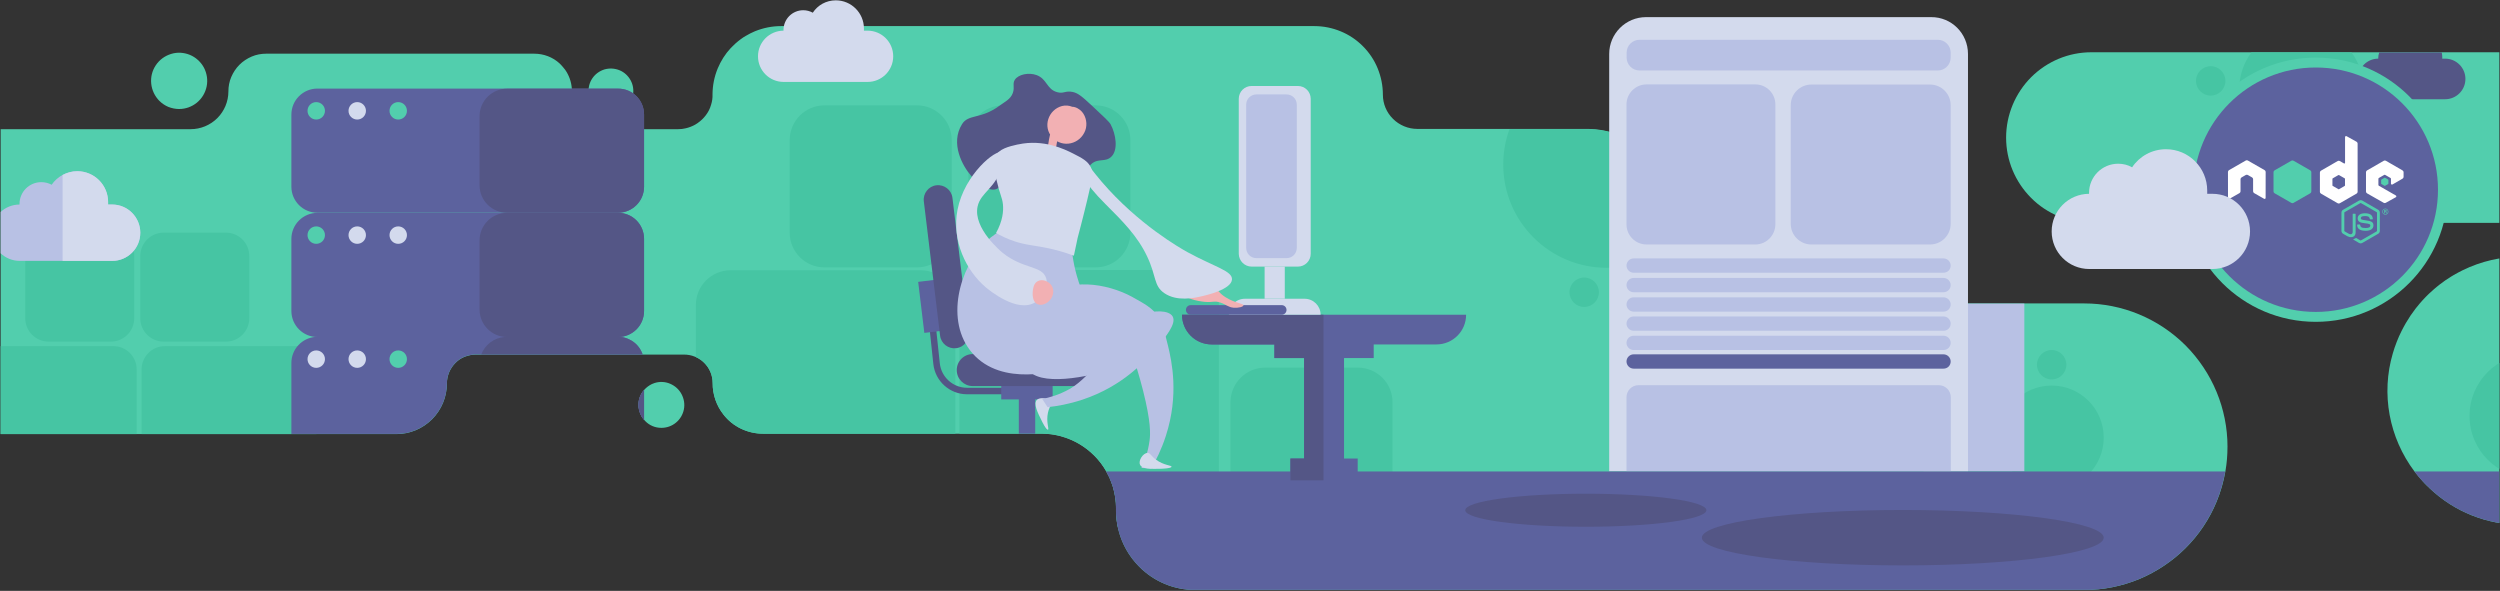
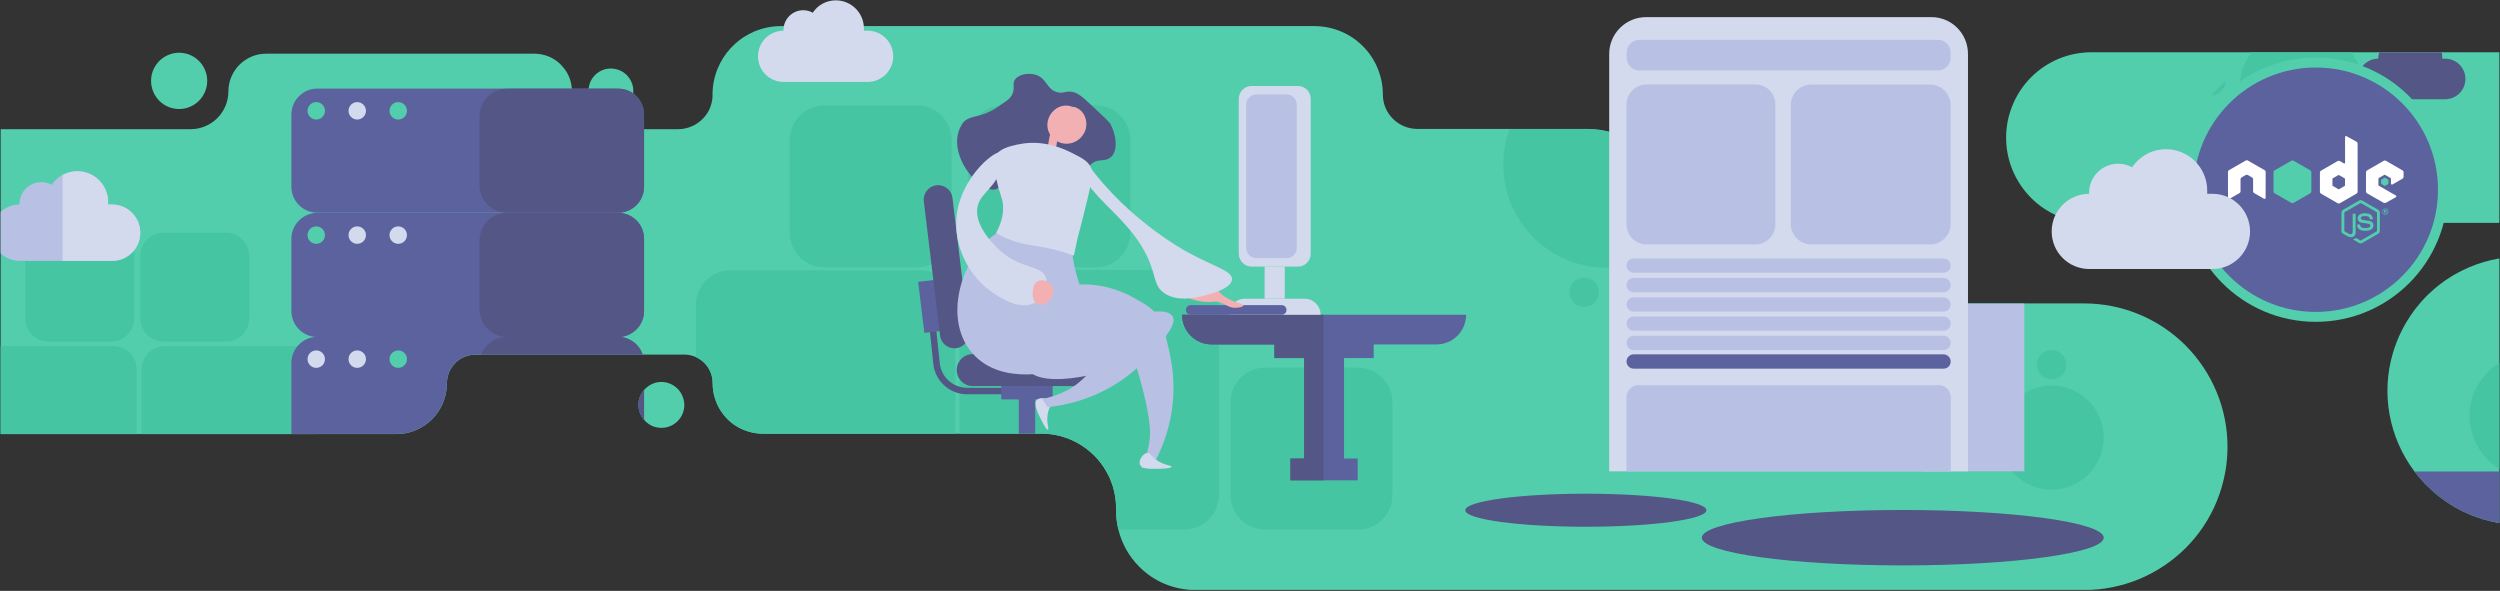
<svg xmlns="http://www.w3.org/2000/svg" id="uuid-8ff31099-6c3a-424e-8013-55f0d7dc0143" viewBox="0 0 1921 454">
  <rect x="0" y="0" width="1921" height="454" fill="#333333" stroke="none" />
  <defs>
    <clipPath id="uuid-18ad0ee9-d28b-4842-9b26-49ebe2d74144">
      <rect x=".5" y=".259" width="1920" height="453" style="fill:none; stroke-width:0px;" />
    </clipPath>
  </defs>
  <g style="clip-path:url(#uuid-18ad0ee9-d28b-4842-9b26-49ebe2d74144);">
    <path d="m1711.6,343.26c0,6.4-.5,12.7-1.6,18.9-1.4,7.9-3.6,15.7-6.7,23.2-5.5,13.4-13.6,25.5-23.8,35.7s-22.4,18.3-35.7,23.9c-13.4,5.5-27.7,8.4-42.1,8.4h-683.2c-16.2,0-31.7-6.4-43.1-17.9-7.9-7.9-13.4-17.7-16-28.4-1.2-4.8-1.8-9.8-1.8-14.8v-1.6c0-5.6-.8-11.1-2.4-16.5,0-.1-.1-.2-.1-.3-.2-.6-.4-1.2-.6-1.8-.4-1.2-.8-2.3-1.3-3.4-.2-.6-.5-1.1-.7-1.7-.2-.4-.4-.8-.6-1.2-.6-1.2-1.2-2.4-1.9-3.6-5-8.8-12.3-16.1-21.1-21.2-3.3-1.9-6.8-3.5-10.4-4.7-2.8-1-5.7-1.7-8.6-2.2-1.6-.3-3.3-.5-4.9-.6s-3.2-.2-4.9-.2h-213.7c-5.9,0-11.6-1.3-16.9-3.8s-9.9-6.2-13.5-10.8c-5.5-6.9-8.5-15.6-8.4-24.4,0-2.9-.6-5.8-1.7-8.4-1.1-2.7-2.8-5.1-4.8-7.1-1.8-1.8-4-3.3-6.4-4.4-.2-.1-.5-.2-.8-.3-2.7-1.1-5.5-1.6-8.4-1.6h-159.8c-2.9,0-5.7.6-8.4,1.6-.1,0-.2.1-.3.1-2.7,1.1-5.1,2.7-7.1,4.8-2.1,2.1-3.7,4.5-4.8,7.2-1.1,2.7-1.7,5.6-1.7,8.5,0,10.3-4.1,20.2-11.4,27.5-7.3,7.3-17.1,11.4-27.4,11.4H.5V99.26h146c7.7,0,15.1-3.1,20.5-8.5s8.5-12.8,8.5-20.5c0-3.8.7-7.6,2.2-11.1s3.6-6.7,6.3-9.4c2.7-2.7,5.9-4.8,9.4-6.3s7.3-2.2,11.1-2.2h206c7.2,0,14.2,2.6,19.5,7.5.4.3.7.6,1,1,1,1.1,2,2.2,2.9,3.4.1.2.3.4.4.5,3,4.3,4.7,9.2,5.1,14.4v.1c.1.7.1,1.5.1,2.2,0,1.8.2,3.5.5,5.2,2.5,13.5,14.8,23.7,29.1,23.7h52c2,0,4-.2,5.9-.7,2.6-.6,5.1-1.6,7.4-2.9,0,0,.1,0,.1-.1.4-.2.9-.5,1.3-.8,3.1-2.1,5.8-4.8,7.8-8,.8-1.2,1.4-2.5,2-3.9.3-.8.6-1.6.8-2.4.8-2.5,1.2-5.1,1.1-7.8,0-6.9,1.4-13.8,4-20.1,2.4-5.7,5.7-11,9.9-15.5l1.5-1.5c.8-.8,1.7-1.6,2.5-2.4,1.3-1.1,2.6-2.2,4-3.2,1.2-.9,2.4-1.7,3.7-2.4,2.2-1.3,4.5-2.5,6.9-3.5,6.4-2.6,13.2-4,20.1-4h409.9c6.9,0,13.8,1.4,20.1,4,6.4,2.6,12.2,6.5,17.1,11.4,4.9,4.9,8.8,10.7,11.4,17.1,2.6,6.4,4,13.2,4,20.2s2.8,13.7,7.8,18.6c4.9,4.9,11.7,7.7,18.6,7.7h130.5c8.8,0,17.6,1.7,25.7,5.1,8.2,3.4,15.6,8.3,21.8,14.6,6.2,6.3,11.2,13.7,14.5,21.9s5,16.9,5,25.8c0,6.1.8,12,2.3,17.7,6,21.9,23.3,39.3,45.1,46,6.5,2,13.2,3,19.9,3h247.7c29.2,0,57.1,11.6,77.8,32.2,20.7,20.8,32.3,48.7,32.3,77.9Z" style="fill:#52cead; stroke-width:0px;" />
    <path d="m642.244.259c11.9,0,21.6,9.7,21.6,21.6v1.7h2.8c10.9,0,19.7,8.8,19.7,19.7s-8.8,19.7-19.7,19.7h-64.5c-10.9,0-19.7-8.8-19.7-19.7,0-10.8,8.7-19.6,19.6-19.7v-.5c0-8.4,6.8-15.2,15.2-15.2,2.6,0,5.1.7,7.3,1.9,3.8-5.8,10.3-9.5,17.7-9.5Z" style="fill:#d3daed; fill-rule:evenodd; stroke-width:0px;" />
    <path d="m1970.5,40.261v131h-363.5c-8.6,0-17.1-1.7-25.1-5-7.9-3.3-15.2-8.1-21.2-14.2-6.1-6.1-10.9-13.3-14.2-21.2-3.3-7.9-5-16.5-5-25.1s1.7-17.1,5-25.1c3.3-7.9,8.1-15.2,14.2-21.3,6.1-6.1,13.3-10.9,21.2-14.2,7.9-3.3,16.5-5,25.1-5h363.5v.1Z" style="fill:#52cead; stroke-width:0px;" />
    <path d="m1970.5,197.261v206h-33c-26.2.1-51.4-9.9-70.4-27.9-.4-.4-.8-.8-1.2-1.2-.4-.4-.8-.7-1.2-1.1-1.1-1.1-2.2-2.2-3.2-3.4-2.2-2.4-4.3-4.9-6.3-7.5-9.6-12.8-16.1-27.6-19-43.3-2.9-15.7-2.1-31.9,2.4-47.2.9-3.1,1.9-6.1,3.1-9.1,1.1-2.8,2.3-5.6,3.7-8.3.4-.9.9-1.8,1.4-2.7.6-1.1,1.2-2.3,1.9-3.4,2.2-3.8,4.7-7.5,7.4-11,1-1.3,2-2.5,3.1-3.8,3-3.5,6.2-6.9,9.7-9.9.4-.3.8-.7,1.1-1,1.5-1.3,3-2.6,4.6-3.8,2.8-2.2,5.7-4.2,8.8-6.1.6-.4,1.3-.8,2-1.2,2.3-1.3,4.6-2.6,6.9-3.7,14.1-6.9,29.6-10.5,45.3-10.5h32.9v.1Z" style="fill:#52cead; stroke-width:0px;" />
    <path d="m1355.4,212.76c10.3,0,20.2-3.8,27.9-10.8,7.6-6.9,12.4-16.4,13.4-26.7,1-10.2-1.8-20.5-8-28.8-6.1-8.3-15.1-14-25.2-16s-20.6-.2-29.4,5.1c-8.8,5.3-15.4,13.7-18.4,23.5-3,9.9-2.2,20.5,2.2,29.8s12.1,16.6,21.6,20.6c5.1,2.2,10.5,3.3,15.9,3.3Z" style="fill:#52cead; stroke-width:0px;" />
    <path d="m469.401,87.059c4,0,7.8-1.4,10.9-3.9s5.2-6,6-9.9c.8-3.9.2-8-1.7-11.5-1.9-3.5-4.9-6.3-8.6-7.8-3.7-1.5-7.8-1.7-11.6-.6-3.8,1.2-7.1,3.6-9.3,6.9-2.2,3.3-3.2,7.3-2.8,11.2.4,4,2.1,7.7,5,10.5,3.2,3.3,7.5,5.1,12.1,5.1Z" style="fill:#52cead; stroke-width:0px;" />
    <path d="m1430.5,212.761c4.1,0,8-1.4,11.2-4,3.1-2.6,5.3-6.2,6.1-10.2.8-4,.2-8.1-1.7-11.7-1.9-3.6-5-6.4-8.8-8-3.8-1.6-7.9-1.8-11.8-.6s-7.3,3.7-9.5,7.1c-2.3,3.4-3.3,7.4-2.9,11.5.4,4,2.2,7.8,5.1,10.7,1.6,1.6,3.6,2.9,5.7,3.8,2,.9,4.3,1.4,6.6,1.4Z" style="fill:#52cead; stroke-width:0px;" />
    <path d="m525.499,314.561c-.8,4-2.9,7.6-6.1,10.2-3.1,2.6-7.1,4-11.2,4-4.7,0-9.1-1.8-12.4-5.2-.3-.3-.6-.6-.8-.9-.2-.3-.5-.5-.7-.8-2-2.6-3.2-5.7-3.6-9-.4-4,.6-8.1,2.9-11.5.4-.6.9-1.2,1.4-1.8,1.7-1.9,3.7-3.4,6-4.5.7-.3,1.4-.6,2.1-.8,3.9-1.2,8.1-1,11.8.6,3.8,1.6,6.9,4.4,8.8,8,1.9,3.6,2.6,7.7,1.8,11.7Z" style="fill:#52cead; stroke-width:0px;" />
    <path d="m137.6,83.761c5,0,9.8-1.7,13.7-4.9,3.9-3.2,6.5-7.6,7.5-12.5,1-4.9.2-10-2.1-14.4-2.4-4.4-6.2-7.9-10.8-9.8-4.6-1.9-9.8-2.2-14.5-.7-4.8,1.5-8.9,4.5-11.7,8.7-2.8,4.2-4,9.1-3.5,14.1s2.7,9.6,6.2,13.2c2,2,4.4,3.6,7,4.7,2.6,1,5.4,1.6,8.2,1.6Z" style="fill:#52cead; stroke-width:0px;" />
    <path d="m1288.8,184.259c-14.2,13.3-33.3,21.5-54.3,21.5-43.8,0-79.4-35.5-79.4-79.4,0-9.5,1.7-18.7,4.8-27.1h59.5c8.8,0,17.6,1.7,25.7,5.1,8.2,3.4,15.6,8.3,21.8,14.6,6.2,6.3,11.2,13.7,14.5,21.9,3.3,8.2,5,16.9,5,25.8.1,6.1.9,12,2.4,17.6Z" style="fill:#46c5a3; fill-rule:evenodd; stroke-width:0px;" />
    <path d="m1262.7,261.958c12.43,0,22.5-10.074,22.5-22.5s-10.07-22.5-22.5-22.5c-12.42,0-22.5,10.074-22.5,22.5s10.08,22.5,22.5,22.5Z" style="fill:#46c5a3; stroke-width:0px;" />
    <path d="m1970.5,279.06v81c-7.3,4.6-15.9,7.2-25.2,7.2-26.3,0-47.7-21.3-47.7-47.7,0-26.3,21.4-47.7,47.7-47.7,9.3,0,17.9,2.6,25.2,7.2Z" style="fill:#46c5a3; fill-rule:evenodd; stroke-width:0px;" />
    <path d="m1217.3,235.859c6.24,0,11.3-5.059,11.3-11.3s-5.06-11.3-11.3-11.3-11.3,5.059-11.3,11.3,5.06,11.3,11.3,11.3Z" style="fill:#46c5a3; stroke-width:0px;" />
    <path d="m1576.5,291.558c6.24,0,11.3-5.059,11.3-11.3s-5.06-11.3-11.3-11.3-11.3,5.059-11.3,11.3,5.06,11.3,11.3,11.3Z" style="fill:#46c5a3; stroke-width:0px;" />
-     <path d="m1698.7,73.46c6.24,0,11.3-5.059,11.3-11.3s-5.06-11.3-11.3-11.3-11.3,5.059-11.3,11.3,5.06,11.3,11.3,11.3Z" style="fill:#46c5a3; stroke-width:0px;" />
+     <path d="m1698.7,73.46c6.24,0,11.3-5.059,11.3-11.3Z" style="fill:#46c5a3; stroke-width:0px;" />
    <path d="m1816.2,68.659c0,26.4-21.4,47.8-47.8,47.8s-47.8-21.4-47.8-47.8c0-10.6,3.5-20.5,9.4-28.4h76.9c5.8,7.9,9.3,17.8,9.3,28.4Z" style="fill:#46c5a3; fill-rule:evenodd; stroke-width:0px;" />
    <path d="m1576.5,376.259c22.09,0,40-17.909,40-40s-17.91-40-40-40-40,17.908-40,40,17.91,40,40,40Z" style="fill:#46c5a3; stroke-width:0px;" />
    <path d="m734.099,234.262v99h-147.7c-5.9,0-11.6-1.3-16.9-3.8-5.3-2.5-9.9-6.2-13.5-10.8-5.5-6.9-8.5-15.6-8.4-24.4,0-2.9-.6-5.8-1.7-8.4-1.1-2.7-2.8-5.1-4.8-7.1-1.8-1.8-4-3.3-6.4-4.4v-40c0-14.8,12-26.7,26.7-26.7h146c14.7-.1,26.7,11.9,26.7,26.6Z" style="fill:#46c5a3; stroke-width:0px;" />
    <path d="m105.023,333.56H.496v-67.578h86.568c9.888-.067,17.959,8.004,17.959,17.892v49.686Z" style="fill:#46c5a3; stroke-width:0px;" />
    <path d="m108.792,333.56h134.375v-67.578h-116.416c-9.888-.067-17.959,8.004-17.959,17.892v49.686Z" style="fill:#46c5a3; stroke-width:0px;" />
    <path d="m936.599,234.262v146c0,14.8-12,26.7-26.7,26.7h-50.5c-1.2-4.8-1.8-9.8-1.8-14.8v-1.6c0-5.6-.8-11.1-2.4-16.5,0-.1-.1-.2-.1-.3-.2-.6-.4-1.2-.6-1.8-.4-1.2-.8-2.3-1.3-3.4-.2-.6-.5-1.1-.7-1.7-.2-.4-.4-.8-.6-1.2-.6-1.2-1.2-2.4-1.9-3.6-5-8.8-12.3-16.1-21.1-21.2s-18.7-7.7-28.8-7.7h-62.9v-99c0-14.8,12-26.7,26.7-26.7h146c14.7.1,26.7,12.1,26.7,26.8Z" style="fill:#46c5a3; stroke-width:0px;" />
    <path d="m1043.3,282.462h-71.1c-14.8,0-26.7,12-26.7,26.7v71.1c0,14.8,12,26.7,26.7,26.7h71.1c14.8,0,26.7-12,26.7-26.7v-71.1c.1-14.8-11.9-26.7-26.7-26.7Z" style="fill:#46c5a3; stroke-width:0px;" />
    <path d="m841.898,80.962h-71.1c-14.8,0-26.7,12-26.7,26.7v71.1c0,14.8,12,26.7,26.7,26.7h71.1c14.8,0,26.7-12,26.7-26.7v-71.1c0-14.7-11.9-26.7-26.7-26.7Z" style="fill:#46c5a3; stroke-width:0px;" />
    <path d="m704.601,80.962h-71.1c-14.8,0-26.7,12-26.7,26.7v71.1c0,14.8,12,26.7,26.7,26.7h71.1c14.8,0,26.7-12,26.7-26.7v-71.1c0-14.7-11.9-26.7-26.7-26.7Z" style="fill:#46c5a3; stroke-width:0px;" />
    <path d="m85.184,178.759h-47.823c-9.955,0-17.959,8.071-17.959,17.959v47.823c0,9.955,8.071,17.959,17.959,17.959h47.823c9.955,0,17.959-8.071,17.959-17.959v-47.823c0-9.888-8.004-17.959-17.959-17.959Z" style="fill:#46c5a3; stroke-width:0px;" />
    <path d="m173.583,178.759h-47.824c-9.954,0-17.959,8.071-17.959,17.959v47.823c0,9.955,8.072,17.959,17.959,17.959h47.824c9.955,0,17.959-8.071,17.959-17.959v-47.823c0-9.888-8.004-17.959-17.959-17.959Z" style="fill:#46c5a3; stroke-width:0px;" />
    <path d="m107.798,178.863c0,12-9.7,21.6-21.6,21.6H15.198c-5.7,0-10.8-2.2-14.7-5.8v-31.8c3.8-3.5,8.9-5.7,14.5-5.7v-.5c0-9.2,7.5-16.7,16.7-16.7,2.9,0,5.6.7,8,2,2.1-3.1,5-5.7,8.3-7.5,3.4-1.8,7.2-2.9,11.3-2.9,13.1,0,23.7,10.6,23.7,23.7v1.9h3.1c12,0,21.7,9.7,21.7,21.7Z" style="fill:#b8c1e4; fill-rule:evenodd; stroke-width:0px;" />
    <path d="m107.798,178.863c0,11.9-9.7,21.6-21.6,21.6h-38.1v-66c3.4-1.8,7.2-2.9,11.3-2.9,13.1,0,23.7,10.6,23.7,23.7v1.9h3.1c11.9,0,21.6,9.7,21.6,21.7Z" style="fill:#d3daed; fill-rule:evenodd; stroke-width:0px;" />
    <path d="m493.798,272.359h-128.1c-2.9,0-5.7.6-8.4,1.6-.1,0-.2.1-.3.1-2.7,1.1-5.1,2.7-7.1,4.8-2.1,2.1-3.7,4.5-4.8,7.2-1.1,2.7-1.7,5.6-1.7,8.5,0,10.3-4.1,20.2-11.4,27.5-7.3,7.3-17.1,11.4-27.4,11.4h-80.7v-54.6c0-10.6,8.3-19.3,18.7-20,.4,0,.9-.1,1.3-.1h231c.4,0,.9,0,1.3.1h.7c2.4.2,4.7.9,6.8,2,4.8,2.3,8.4,6.5,10.1,11.5Z" style="fill:#5c629e; stroke-width:0px;" />
    <path d="m494.898,299.56v23.1c-.2-.3-.5-.5-.7-.8-2-2.6-3.2-5.7-3.6-9-.4-4,.6-8.1,2.9-11.5.5-.6.9-1.2,1.4-1.8Z" style="fill:#5c629e; stroke-width:0px;" />
    <path d="m242.997,282.659c3.7,0,6.7-3,6.7-6.7s-3-6.7-6.7-6.7-6.7,3-6.7,6.7,3,6.7,6.7,6.7Z" style="fill:#d3daed; stroke-width:0px;" />
    <path d="m274.497,282.659c3.7,0,6.7-3,6.7-6.7s-3-6.7-6.7-6.7-6.7,3-6.7,6.7,3,6.7,6.7,6.7Z" style="fill:#d3daed; stroke-width:0px;" />
    <path d="m305.997,282.659c3.7,0,6.7-3,6.7-6.7s-3-6.7-6.7-6.7-6.7,3-6.7,6.7,3,6.7,6.7,6.7Z" style="fill:#52cead; stroke-width:0px;" />
    <path d="m493.797,272.36h-124c2.8-7.3,9.6-12.7,17.7-13.4h.7c.4,0,.9-.1,1.4-.1h85.3c.4,0,.9,0,1.3.1h.7c2.4.2,4.7.9,6.8,2,4.8,2.2,8.4,6.4,10.1,11.4Z" style="fill:#545686; stroke-width:0px;" />
    <path d="m494.898,299.56v23.1c-.2-.3-.5-.5-.7-.8-2-2.6-3.2-5.7-3.6-9-.4-4,.6-8.1,2.9-11.5.5-.6.9-1.2,1.4-1.8Z" style="fill:#545686; stroke-width:0px;" />
    <path d="m494.898,183.56v55.4c0,11.1-9,20-20,20h-231c-11.1,0-20-9-20-20v-55.4c0-11.1,9-20,20-20h231c11.1-.1,20,8.9,20,20Z" style="fill:#5c629e; stroke-width:0px;" />
    <path d="m242.997,187.358c3.7,0,6.7-3,6.7-6.7s-3-6.7-6.7-6.7-6.7,3-6.7,6.7,3,6.7,6.7,6.7Z" style="fill:#52cead; stroke-width:0px;" />
    <path d="m274.497,187.358c3.7,0,6.7-3,6.7-6.7s-3-6.7-6.7-6.7-6.7,3-6.7,6.7,3,6.7,6.7,6.7Z" style="fill:#d3daed; stroke-width:0px;" />
    <path d="m305.997,187.358c3.7,0,6.7-3,6.7-6.7s-3-6.7-6.7-6.7-6.7,3-6.7,6.7,3,6.7,6.7,6.7Z" style="fill:#d3daed; stroke-width:0px;" />
    <path d="m494.9,183.56v55.4c0,11.1-9,20-20,20h-85.3c-11.6,0-21.1-9.4-21.1-21.1v-53.2c0-11.6,9.4-21.1,21.1-21.1h85.3c11.1-.1,20,8.9,20,20Z" style="fill:#545686; stroke-width:0px;" />
    <path d="m494.898,88.06v55.4c0,11.1-9,20-20,20h-231c-11.1,0-20-9-20-20v-55.4c0-11.1,9-20,20-20h231c11.1,0,20,8.9,20,20Z" style="fill:#5c629e; stroke-width:0px;" />
    <path d="m242.997,91.858c3.7,0,6.7-3,6.7-6.7s-3-6.7-6.7-6.7-6.7,3-6.7,6.7,3,6.7,6.7,6.7Z" style="fill:#52cead; stroke-width:0px;" />
    <path d="m274.497,91.858c3.7,0,6.7-3,6.7-6.7s-3-6.7-6.7-6.7-6.7,3-6.7,6.7,3,6.7,6.7,6.7Z" style="fill:#d3daed; stroke-width:0px;" />
    <path d="m305.997,91.858c3.7,0,6.7-3,6.7-6.7s-3-6.7-6.7-6.7-6.7,3-6.7,6.7,3,6.7,6.7,6.7Z" style="fill:#52cead; stroke-width:0px;" />
    <path d="m494.9,88.058v55.4c0,11.1-9,20-20,20h-85.3c-11.6,0-21.1-9.4-21.1-21.1v-53.1c0-11.6,9.4-21.1,21.1-21.1h85.3c11.1-.1,20,8.8,20,19.9Z" style="fill:#545686; stroke-width:0px;" />
    <path d="m1894.43,60.659c0,8.6-7,15.6-15.6,15.6h-51.3c-8.6,0-15.6-7-15.6-15.6s6.9-15.6,15.5-15.6v-.4c0-1.6.3-3,.8-4.4h48c.2,1.1.4,2.2.4,3.4v1.4h2.2c8.6,0,15.6,7,15.6,15.6Z" style="fill:#545686; fill-rule:evenodd; stroke-width:0px;" />
    <path d="m1779.44,247.295c56.07,0,101.52-45.451,101.52-101.518s-45.45-101.518-101.52-101.518c-56.06,0-101.51,45.451-101.51,101.518s45.45,101.518,101.51,101.518Z" style="fill:#52cead; stroke-width:0px;" />
    <circle cx="1779.44" cy="145.777" r="93.91" style="fill:#5c629e; stroke-width:0px;" />
    <path d="m1813.93,187.01c-.45,0-.89-.117-1.28-.341l-4.07-2.403c-.61-.339-.31-.459-.11-.529.81-.283.97-.347,1.84-.837.09-.051.21-.033.3.022l3.13,1.85c.11.061.27.061.37,0l12.19-7.019c.11-.064.19-.194.19-.328v-14.032c0-.14-.08-.265-.19-.335l-12.18-7.013c-.12-.067-.27-.067-.38,0l-12.18,7.013c-.12.067-.19.198-.19.332v14.032c0,.134.07.261.19.325l3.34,1.924c1.81.904,2.91-.161,2.91-1.233v-13.849c0-.198.16-.35.36-.35h1.54c.19,0,.35.152.35.35v13.855c0,2.411-1.31,3.796-3.61,3.796-.7,0-1.26,0-2.81-.761l-3.19-1.838c-.39-.227-.71-.551-.94-.94-.22-.389-.34-.83-.34-1.279v-14.032c0-.914.49-1.766,1.28-2.216l12.2-7.022c.77-.436,1.79-.436,2.56,0l12.18,7.025c.39.225.71.549.94.938.22.388.34.829.34,1.278v14.032c0,.91-.49,1.759-1.28,2.216l-12.18,7.022c-.39.224-.83.342-1.28.341" style="fill:#52cead; stroke-width:0px;" />
    <path d="m1817.69,177.341c-5.33,0-6.45-2.442-6.45-4.491,0-.194.16-.35.35-.35h1.58c.17,0,.32.127.35.298.23,1.6.94,2.408,4.17,2.408,2.56,0,3.66-.579,3.66-1.938,0-.783-.32-1.364-4.31-1.754-3.33-.328-5.39-1.062-5.39-3.725,0-2.454,2.07-3.915,5.54-3.915,3.91,0,5.84,1.352,6.08,4.256.01.049,0,.098-.01.144-.02.046-.05.089-.08.125-.03.036-.07.065-.12.084-.04.02-.09.03-.14.03h-1.58c-.17,0-.31-.115-.34-.274-.39-1.683-1.31-2.222-3.81-2.222-2.81,0-3.13.974-3.13,1.705,0,.886.38,1.144,4.17,1.643,3.74.497,5.52,1.197,5.52,3.824,0,2.648-2.21,4.166-6.08,4.166m14.85-14.881h.41c.33,0,.4-.234.4-.371,0-.359-.25-.359-.39-.359h-.42v.73Zm-.5-1.15h.91c.31,0,.92,0,.92.694,0,.484-.31.584-.5.645.36.024.39.262.44.597.02.21.06.572.13.694h-.56c-.01-.122-.1-.792-.1-.828-.03-.149-.08-.223-.27-.223h-.46v1.054h-.51v-2.633Zm-1.09,1.309c0,1.089.88,1.972,1.97,1.972s1.97-.901,1.97-1.972c0-1.093-.9-1.961-1.98-1.961-1.07,0-1.96.856-1.96,1.958m4.32.009c0,1.29-1.06,2.343-2.35,2.343-1.28,0-2.35-1.041-2.35-2.343,0-1.327,1.09-2.344,2.35-2.344s2.34,1.02,2.34,2.344" style="fill:#52cead; stroke-width:0px;" />
    <path d="m1740.93,132.106c0-.56-.3-1.075-.78-1.353l-12.92-7.418c-.22-.126-.46-.196-.71-.204h-.14c-.24.009-.49.076-.71.204l-12.92,7.418c-.24.138-.43.335-.57.573-.14.238-.21.507-.21.781l.03,19.98c0,.277.14.535.39.672.23.147.53.147.77,0l7.68-4.389c.49-.288.78-.797.78-1.351v-9.334c0-.273.07-.542.21-.779s.33-.433.57-.569l3.27-1.88c.24-.137.51-.209.78-.209.27,0,.54.069.78.209l3.27,1.879c.48.277.78.791.78,1.348v9.333c0,.554.3,1.066.78,1.352l7.68,4.386c.11.07.25.107.39.107.13,0,.27-.037.39-.107.11-.069.21-.167.28-.285.07-.118.1-.252.1-.388l.03-19.976Zm60.97,10.402c0,.139-.08.268-.2.337l-4.43,2.552c-.06.034-.13.052-.2.052-.07,0-.14-.018-.19-.052l-4.44-2.552c-.12-.069-.2-.198-.2-.337v-5.112c0-.14.08-.268.19-.338l4.44-2.557c.12-.07.27-.07.39,0l4.44,2.557c.12.07.2.198.2.338v5.112Zm1.2-37.865c-.12-.066-.26-.1-.39-.099-.14.001-.27.038-.39.107-.24.14-.38.395-.38.672v19.785c0,.096-.03.19-.08.273-.04.083-.11.151-.2.199-.08.048-.17.073-.27.073s-.19-.025-.27-.073l-3.24-1.86c-.24-.137-.51-.209-.78-.209s-.54.072-.78.209l-12.92,7.443c-.24.136-.44.332-.57.568-.14.236-.21.504-.21.777v14.891c0,.557.29,1.068.78,1.348l12.92,7.448c.48.277,1.08.277,1.56,0l12.93-7.451c.48-.28.78-.791.78-1.348v-37.111c0-.277-.08-.549-.22-.789-.14-.239-.34-.436-.58-.571l-7.69-4.282Zm43.04,32.618c.23-.137.43-.333.57-.569.13-.237.2-.504.2-.777v-3.608c0-.556-.29-1.068-.77-1.347l-12.85-7.439c-.23-.138-.5-.21-.78-.21-.27,0-.54.072-.78.21l-12.92,7.442c-.49.28-.78.791-.78,1.348v14.884c0,.56.3,1.078.78,1.355l12.84,7.302c.48.271,1.05.274,1.53.009l7.77-4.307c.24-.137.4-.396.4-.676s-.15-.541-.39-.678l-13-7.446c-.25-.137-.4-.395-.4-.672v-4.669c0-.279.15-.536.39-.675l4.05-2.329c.24-.14.53-.14.77,0l4.05,2.329c.24.137.39.396.39.673v3.671c0,.277.15.535.39.675.24.137.54.137.78-.003l7.76-4.493Z" style="fill:#fff; fill-rule:evenodd; stroke-width:0px;" />
    <path d="m1832.32,136.565c.05-.027.1-.041.15-.041.05,0,.11.014.15.041l2.48,1.427c.09.054.15.153.15.259v2.858c0,.107-.06.205-.15.259l-2.48,1.428c-.04.026-.1.04-.15.04-.05,0-.1-.014-.15-.04l-2.48-1.428c-.04-.026-.08-.063-.11-.109-.03-.045-.04-.097-.04-.15v-2.858c0-.106.06-.205.15-.259l2.48-1.427Z" style="fill:#52cead; fill-rule:evenodd; stroke-width:0px;" />
    <path d="m1760.72,123.474c.24-.138.51-.21.79-.21.27,0,.54.072.78.21l12.96,7.436c.48.279.78.792.78,1.347v14.886c0,.555-.3,1.069-.78,1.348l-12.96,7.435c-.24.138-.51.211-.78.211-.28,0-.55-.073-.79-.211l-12.95-7.435c-.24-.134-.44-.33-.58-.567-.14-.236-.21-.506-.22-.781v-14.886c0-.555.29-1.068.79-1.347l12.96-7.436Z" style="fill:#52cead; fill-rule:evenodd; stroke-width:0px;" />
    <path d="m1664.36,114.665c17.5,0,31.66,14.238,31.66,31.742v2.512h4.02c15.99,0,28.89,12.898,28.89,28.895,0,15.996-12.9,28.894-28.89,28.894h-94.64c-16,0-28.9-12.898-28.9-28.894,0-15.913,12.82-28.811,28.73-28.895v-.753c0-12.312,9.97-22.362,22.36-22.362,3.85,0,7.54.921,10.72,2.764,5.61-8.459,15.24-13.903,26.05-13.903Z" style="fill:#d3daed; fill-rule:evenodd; stroke-width:0px;" />
    <path d="m1555.5,233.259h-77.4v128.9h77.4v-128.9Z" style="fill:#b8c1e4; stroke-width:0px;" />
    <path d="m1483.9,13.162h-219.1c-15.6,0-28.3,12.7-28.3,28.3v320.7h275.7V41.462c0-15.7-12.6-28.4-28.3-28.3Z" style="fill:#d3daed; fill-rule:evenodd; stroke-width:0px;" />
    <path d="m1489,54.163h-229.2c-5.5,0-9.9-4.5-9.9-9.9v-3.8c0-5.5,4.5-9.9,9.9-9.9h229.2c5.5,0,9.9,4.5,9.9,9.9v3.8c0,5.4-4.4,9.9-9.9,9.9Z" style="fill:#b8c1e4; fill-rule:evenodd; stroke-width:0px;" />
    <path d="m1348.8,187.86h-83.6c-8.5,0-15.4-6.9-15.4-15.4v-92.2c0-8.5,6.9-15.4,15.4-15.4h83.6c8.5,0,15.4,6.9,15.4,15.4v92.2c-.1,8.5-7,15.4-15.4,15.4Z" style="fill:#b8c1e4; fill-rule:evenodd; stroke-width:0px;" />
    <path d="m1483,187.862h-91.1c-8.8,0-15.9-7.1-15.9-15.9v-91.1c0-8.8,7.1-15.9,15.9-15.9h91.1c8.8,0,15.9,7.1,15.9,15.9v91.1c0,8.8-7.1,15.9-15.9,15.9Z" style="fill:#b8c1e4; fill-rule:evenodd; stroke-width:0px;" />
    <path d="m1493.4,209.563h-238.1c-3,0-5.5-2.5-5.5-5.5s2.5-5.5,5.5-5.5h238.1c3,0,5.5,2.5,5.5,5.5,0,3.1-2.4,5.5-5.5,5.5Z" style="fill:#b8c1e4; fill-rule:evenodd; stroke-width:0px;" />
    <path d="m1493.4,224.563h-238.1c-3,0-5.5-2.5-5.5-5.5s2.5-5.5,5.5-5.5h238.1c3,0,5.5,2.5,5.5,5.5s-2.4,5.5-5.5,5.5Z" style="fill:#b8c1e4; fill-rule:evenodd; stroke-width:0px;" />
    <path d="m1493.4,239.462h-238.1c-3,0-5.5-2.5-5.5-5.5s2.5-5.5,5.5-5.5h238.1c3,0,5.5,2.5,5.5,5.5s-2.4,5.5-5.5,5.5Z" style="fill:#b8c1e4; fill-rule:evenodd; stroke-width:0px;" />
    <path d="m1493.4,254.161h-238.1c-3,0-5.5-2.5-5.5-5.5s2.5-5.5,5.5-5.5h238.1c3,0,5.5,2.5,5.5,5.5,0,3.1-2.4,5.5-5.5,5.5Z" style="fill:#b8c1e4; fill-rule:evenodd; stroke-width:0px;" />
    <path d="m1493.4,268.962h-238.1c-3,0-5.5-2.5-5.5-5.5s2.5-5.5,5.5-5.5h238.1c3,0,5.5,2.5,5.5,5.5s-2.4,5.5-5.5,5.5Z" style="fill:#b8c1e4; fill-rule:evenodd; stroke-width:0px;" />
    <path d="m1493.4,283.263h-238.1c-3,0-5.5-2.5-5.5-5.5s2.5-5.5,5.5-5.5h238.1c3,0,5.5,2.5,5.5,5.5,0,3.1-2.4,5.5-5.5,5.5Z" style="fill:#5c629e; fill-rule:evenodd; stroke-width:0px;" />
    <path d="m1498.9,362.162h-249.1v-56.9c0-5.1,4.1-9.3,9.3-9.3h230.6c5.1,0,9.3,4.1,9.3,9.3v56.9h-.1Z" style="fill:#b8c1e4; fill-rule:evenodd; stroke-width:0px;" />
-     <path d="m1709.9,362.161c-1.4,7.9-3.6,15.7-6.7,23.2-5.5,13.4-13.6,25.5-23.8,35.7-10.2,10.2-22.4,18.3-35.7,23.9-13.4,5.5-27.7,8.4-42.1,8.4h-683.102c-16.2,0-31.7-6.4-43.1-17.9-11.4-11.4-17.9-27-17.9-43.1v-1.6c0-5.6-.8-11.1-2.4-16.5,0-.1-.1-.2-.1-.3-.2-.6-.4-1.2-.6-1.8-.4-1.2-.8-2.3-1.3-3.4-.2-.6-.5-1.1-.7-1.7-.2-.4-.4-.8-.6-1.2-.6-1.2-1.2-2.4-1.9-3.6h860.002v-.1Z" style="fill:#5c629e; stroke-width:0px;" />
    <path d="m1970.5,362.161v41.1h-33c-13.3,0-26.3-2.5-38.4-7.4-11.8-4.7-22.6-11.6-32-20.5-.4-.4-.8-.8-1.2-1.2-.4-.4-.8-.7-1.2-1.1-.4-.4-.9-.9-1.3-1.3-.7-.7-1.3-1.3-1.9-2-2.2-2.4-4.3-4.9-6.3-7.5h115.3v-.1Z" style="fill:#5c629e; stroke-width:0px;" />
    <path d="m1218.51,404.76c51.2,0,92.7-5.7,92.7-12.7s-41.5-12.7-92.7-12.7-92.6,5.7-92.6,12.7c-.1,7,41.4,12.7,92.6,12.7Z" style="fill:#545686; stroke-width:0px;" />
    <path d="m1462.1,434.46c85.3,0,154.4-9.6,154.4-21.3s-69.1-21.3-154.4-21.3-154.4,9.6-154.4,21.3,69.1,21.3,154.4,21.3Z" style="fill:#545686; stroke-width:0px;" />
    <path d="m908.261,241.862c0,12.6,10.2,22.8,22.8,22.8h48.2v10.5h22.799v77.2h-10.499v16.7h51.699v-16.7h-10.5v-77.2h22.8v-10.5h48.2c12.6,0,22.8-10.2,22.8-22.8h-218.299Z" style="fill:#5c629e; stroke-width:0px;" />
    <path d="m908.261,241.862c0,12.6,10.2,22.8,22.8,22.8h48.2v10.5h22.799v77.2h-10.499v16.7h25.399v-127.2h-108.699Z" style="fill:#545686; stroke-width:0px;" />
    <path d="m944.261,241.862h70.499c0-6.8-5.5-12.3-12.3-12.3h-45.899c-6.8,0-12.3,5.5-12.3,12.3Z" style="fill:#d3daed; stroke-width:0px;" />
    <path d="m971.725,229.522h15.5v-24.7h-15.5v24.7Z" style="fill:#d3daed; stroke-width:0px;" />
    <path d="m961.761,204.862h35.5c5.499,0,9.899-4.4,9.899-9.9v-119.001c0-5.5-4.4-9.9-9.899-9.9h-35.5c-5.5,0-9.9,4.4-9.9,9.9v119.1c.1,5.4,4.5,9.8,9.9,9.8Z" style="fill:#d3daed; stroke-width:0px;" />
    <path d="m965.461,198.362h23.1c4.4,0,7.9-3.5,7.9-7.9v-110.001c0-4.4-3.5-7.9-7.9-7.9h-23.1c-4.4,0-7.9,3.5-7.9,7.9v110.001c0,4.4,3.5,7.9,7.9,7.9Z" style="fill:#b8c1e4; stroke-width:0px;" />
    <path d="m914.961,241.862h69.9c2.1,0,3.7-1.7,3.7-3.7,0-2.1-1.7-3.7-3.7-3.7h-69.9c-2.1,0-3.7,1.7-3.7,3.7s1.7,3.7,3.7,3.7Z" style="fill:#5c629e; stroke-width:0px;" />
    <path d="m789.06,300.463h-46c-12,0-22.1-9.1-23.4-21l-4.7-44.2" style="fill:none; stroke:#545686; stroke-miterlimit:10; stroke-width:5px;" />
    <path d="m769.349,306.909h39.5v-22.2h-39.5v22.2Z" style="fill:#5c629e; stroke-width:0px;" />
    <path d="m795.453,333.261v-38.794h-12.6v38.794h12.6Z" style="fill:#5c629e; fill-rule:evenodd; stroke-width:0px;" />
    <path d="m747.461,296.663h83.3c6.8,0,12.3-5.5,12.3-12.3s-5.5-12.3-12.3-12.3h-83.3c-6.8,0-12.3,5.5-12.3,12.3s5.5,12.3,12.3,12.3Z" style="fill:#545686; stroke-width:0px;" />
    <path d="m724.163,254.119l-4.74-39.216-13.899,1.68,4.74,39.216,13.899-1.68Z" style="fill:#5c629e; stroke-width:0px;" />
    <path d="m744.361,255.263l-12.5-103.2c-.7-6.1-6.3-10.4-12.3-9.7-6.1.7-10.4,6.3-9.7,12.3l12.5,103.2c.7,6.1,6.3,10.4,12.3,9.7,6.1-.7,10.4-6.2,9.7-12.3Z" style="fill:#545686; stroke-width:0px;" />
    <path d="m931.161,219.562c5.4,3.1,4.6,5,10.5,8.8,7.5,4.7,13.9,4.8,13.8,6.3-.1,1.1-4,2.1-7.5,1.8-4.4-.4-5.9-2.6-10.3-4-4.5-1.5-5.5,0-11.8-.5-5.5-.5-16.4-2.6-17.3-7.5-.5-2.8,2.3-5.7,4.5-7,6.8-4.4,16.4,1.1,18.1,2.1Z" style="fill:#f2b0b3; stroke-width:0px;" />
    <path d="m838.461,129.662c1.8,2.3,4.5,5.8,8,9.9,28,32.7,60.4,51.1,66,54.2,21.1,11.5,34.6,14.4,34.2,21-.5,7.8-20.4,12.2-22.8,12.8-6.5,1.5-19.5,4.3-29.2-2.3-8.3-5.7-5.9-12.8-13.2-28.2-7.5-15.9-19.1-27.3-31.9-40.1-17.9-17.8-20.3-26.3-18.7-28.2,1.2-1.4,4.6-.3,7.6.9Z" style="fill:#d3daed; stroke-width:0px;" />
    <path d="m853.385,95.504c4.076,7.583,6.004,19.709.53,24.936-4.514,4.404-10.034.97-15.182,5.459-4.908,4.284-1.157,10.272-5.019,14.368-5.321,5.552-17.94,1.701-25.21-.568-20.592-6.31-27.907-16.657-34.101-13.146-6.228,3.374-2.207,15.708-8.486,18.584-5.73,2.74-14.968-4.796-19.595-9.91-6.802-7.706-16.307-25.086-7.087-39.845,4.826-7.834,14.461-3.676,28.446-13.938,4.187-3.084,8.921-5.138,10.606-10.076,1.564-4.543-.492-6.946,1.5-10.066,2.747-4.182,10.723-5.806,16.741-3.589,8.109,3.007,7.674,10.913,15.802,13.115,5.092,1.427,6.072-1.367,11.988-.145,3.789.877,6.343,2.646,15.289,11.056,8.449,7.878,12.716,11.843,13.778,13.765Z" style="fill:#545686; stroke-width:0px;" />
    <path d="m771.76,175.763c-4.2,2.1-9.3,5.3-14.2,10-20.3,19.6-31.9,60.9-10.4,85.6,22.9,26.4,65.8,13.3,71,11.7,10.1-3.1,25.4-7.8,28.8-19.2,3.9-13.1-11.4-22.9-19.6-52.2-3-10.6-3.9-19.8-4.2-25.9-7.9-3-17.8-6-29.2-7.9-8.1-1.4-15.6-2-22.2-2.1Z" style="fill:#b8c1e4; stroke-width:0px;" />
    <path d="m816.061,81.463c2.7-.7,5.4-.4,7.9.6,2.7,0,5.6,1.8,7.4,3.8,3.3,3.8,4.3,9.6,2.6,14.3-3.9,10.6-17.3,14-25.3,5.5-7.7-8.1-3.2-21.4,7.4-24.2Z" style="fill:#f2b0b3; stroke-width:0px;" />
    <path d="m818.36,95.662c1.1,1.7-2.8,4.6-5.2,10.6-1.8,4.6-1.9,9-1.7,12.2-2.2-.2-4.5-.4-6.7-.6.2-4.1.7-7.7,1.3-10.7,1.6-8.5,3.4-10.1,4.2-10.7,2.7-2.1,7.1-2.4,8.1-.8Z" style="fill:#f2b0b3; stroke-width:0px;" />
    <path d="m825.16,196.462c-8.2-3-15-4.7-19.6-5.7-9.9-2.1-15.1-2.2-22.9-4.4-.8-.2-1.6-.5-2.4-.7-6.6-2.1-11.7-4.8-14.9-6.6,5.2-9.5,5.8-16.9,5.3-22-.6-5.6-2.3-7.3-4.8-18.2-2.2-9.6-3.2-14.5-1.4-18.3,2.9-6.2,10.8-8,17.3-9.5.2-.1.5-.1.7-.1,19.3-4.2,35.4,3.6,42.1,7,7.1,3.6,11.3,5.8,13.7,10.7,1.8,3.8,1.5,7.1-2.8,24.9-3.5,14.7-7.4,29.2-7.4,29.2,0,0-.4,2.1-1,4.8-.6,2.8-1.3,6.2-1.9,8.9Z" style="fill:#d3daed; stroke-width:0px;" />
    <path d="m806.46,228.361c13-14.8,43.6-11.3,63.9,0,8.8,4.9,15.6,8.5,19.9,15.3,2,3.2,5,7.7,4.7,12.7-.8,14.8-29.5,23.7-38.4,26.7-19.9,6.7-59.2,14.6-67.2,0-4.3-7.8,1.3-20.5,11.7-44.3,2.5-5.6,3.8-8.5,5.4-10.4Z" style="fill:#b8c1e4; stroke-width:0px;" />
    <path d="m885.461,241.363c6.4.7,9.6,14.2,12.1,24.6,2.8,11.7,8.5,37.4-1.7,68.9-3.4,10.6-7.7,19.1-11.3,25.1-2.5-.1-5-.3-7.5-.4,2.2-4.6,5.1-12,6.3-21.3.6-4.8,1.1-13.8-5-38-6.4-25.4-10.8-30.4-7.9-40.9,2.4-9.1,9.2-18.7,15-18Z" style="fill:#b8c1e4; stroke-width:0px;" />
    <path d="m881.65,348.034c2.206-.123,2.769,2.32,6.63,5.187,6.018,4.468,12.056,4.283,11.92,5.415-.107,1.33-8.054,1.595-8.563,1.569-6.547.159-14.197.38-15.628-3.149-1.472-3.118,2.234-8.821,5.641-9.022Z" style="fill:#d3daed; stroke-width:0px;" />
    <path d="m807.26,308.863c1,2-.9,3.5-2,8.2-1.6,7.3,1.1,12.7,0,13.1-1.3.5-4.8-6.7-5-7.2-2.9-5.8-6.3-12.7-3.6-15.6,2.3-2.5,9.1-1.5,10.6,1.5Z" style="fill:#d3daed; stroke-width:0px;" />
    <path d="m901.06,243.163c3.2,5.6-5.7,16.2-12.7,24.4-7.8,9.2-25.1,29-56.5,39.5-10.6,3.5-19.9,5.1-26.9,5.8-1.4-2.1-2.7-4.2-4.1-6.3,5.1-1,12.7-3,20.9-7.6,4.2-2.4,11.8-7.3,27.7-26.6,16.7-20.2,18.1-26.7,28.3-30.6,8.7-3.5,20.4-3.6,23.3,1.4Z" style="fill:#b8c1e4; stroke-width:0px;" />
    <path d="m769.86,117.062c-4.6-2.6-28.8,16.9-34.1,44.1-4.6,23.9,6.6,46.8,21.7,59.6,2.5,2.1,24.1,20,37.9,11.6,5.9-3.6,10.5-11.9,8.5-18.6-3-9.8-17.6-6.8-33.3-19.4-1.1-.9-22.9-18.8-19.4-35.6,2.4-11.4,14.8-14.3,18.6-31.7.9-3.5,2.1-8.9.1-10Z" style="fill:#d3daed; stroke-width:0px;" />
    <path d="m797.36,216.062c-3.3,1.8-3.6,6.1-3.8,7.9-.1,1.3-.6,7.7,3.5,9.7,3.4,1.7,7.9-.6,10.1-3.5,2.1-2.7,3.2-7.1.9-10.7-2.3-3.5-7.3-5.3-10.7-3.4Z" style="fill:#f2b0b3; stroke-width:0px;" />
  </g>
</svg>